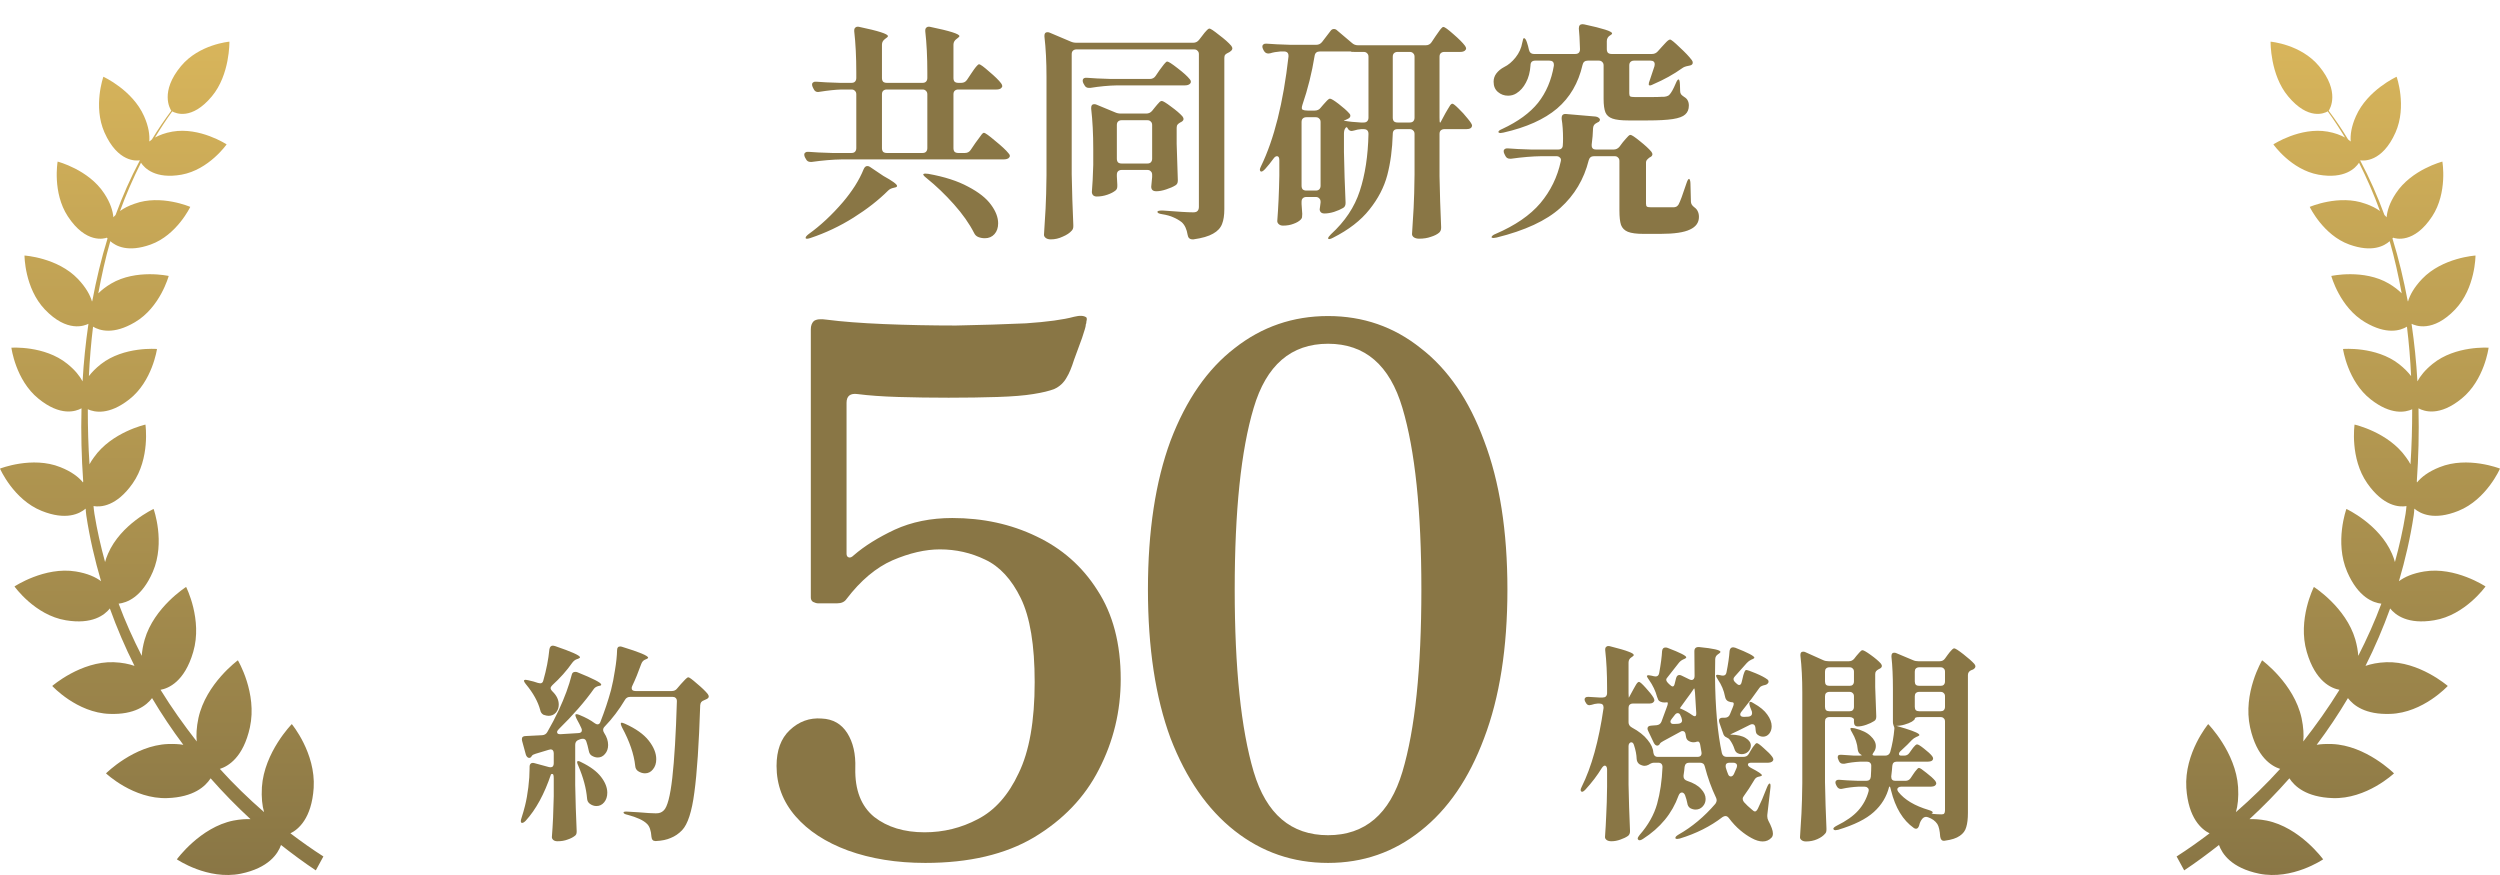
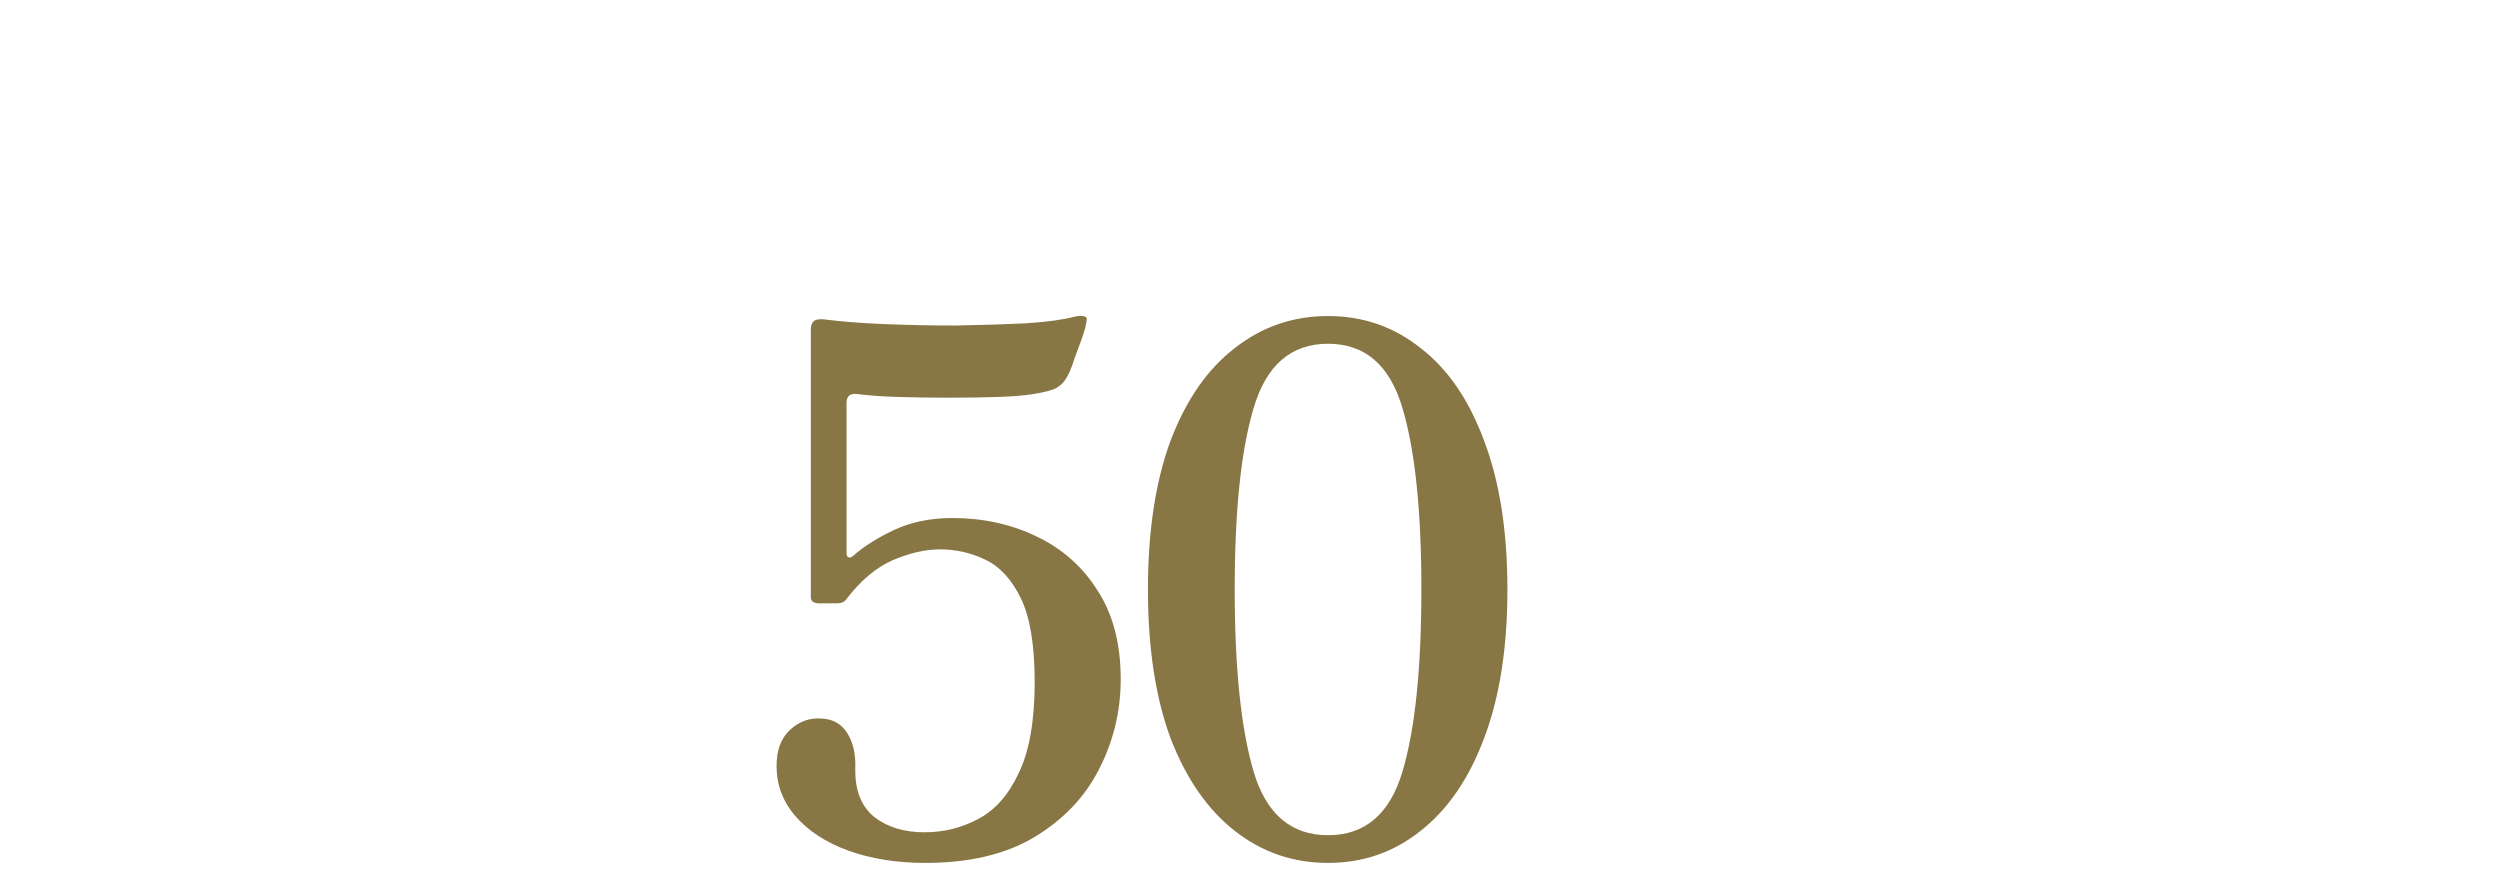
<svg xmlns="http://www.w3.org/2000/svg" width="240" height="84" viewBox="0 0 240 84" fill="none">
-   <path d="M30.335 83.567C29.181 82.802 28.072 81.975 26.977 81.118C26.682 81.96 25.794 83.323 23.117 83.874C19.937 84.517 16.979 82.496 16.979 82.496C16.979 82.496 19.213 79.418 22.407 78.775C23.043 78.653 23.576 78.622 24.049 78.638C22.703 77.397 21.431 76.096 20.218 74.718C19.715 75.499 18.591 76.525 16.077 76.617C12.808 76.739 10.176 74.243 10.176 74.243C10.176 74.243 12.867 71.549 16.136 71.426C16.698 71.411 17.172 71.426 17.6 71.503C16.521 70.064 15.515 68.563 14.598 67.017C14.066 67.721 12.927 68.625 10.516 68.533C7.38 68.426 5.014 65.853 5.014 65.853C5.014 65.853 7.765 63.465 10.915 63.572C11.729 63.603 12.38 63.741 12.912 63.924C12.01 62.133 11.226 60.296 10.546 58.413C10.043 59.04 8.859 59.974 6.315 59.546C3.343 59.056 1.39 56.3 1.39 56.3C1.39 56.3 4.289 54.371 7.277 54.861C8.401 55.044 9.17 55.397 9.702 55.795C9.096 53.728 8.608 51.63 8.283 49.471C8.253 49.257 8.238 49.043 8.223 48.828C7.647 49.318 6.345 49.992 3.993 49.043C1.287 47.956 0 44.986 0 44.986C0 44.986 3.106 43.761 5.798 44.848C6.877 45.276 7.543 45.797 7.972 46.318C7.972 46.287 7.972 46.256 7.987 46.226C7.824 43.914 7.765 41.556 7.824 39.198C7.262 39.505 5.798 39.994 3.683 38.264C1.494 36.488 1.094 33.38 1.094 33.38C1.094 33.38 4.274 33.151 6.463 34.927C7.203 35.524 7.647 36.09 7.928 36.611C8.031 34.758 8.223 32.921 8.49 31.084C8.12 31.268 6.449 31.957 4.304 29.706C2.352 27.654 2.352 24.531 2.352 24.531C2.352 24.531 5.532 24.73 7.484 26.782C8.253 27.593 8.652 28.328 8.83 28.94C8.83 28.925 8.845 28.91 8.859 28.895C9.244 26.858 9.717 24.853 10.324 22.893C10.294 22.847 10.279 22.832 10.264 22.816C10.028 22.908 8.253 23.429 6.508 20.765C5.014 18.483 5.532 15.513 5.532 15.513C5.532 15.513 8.504 16.279 9.998 18.56C10.605 19.479 10.826 20.229 10.886 20.857C10.945 20.78 11.019 20.719 11.093 20.642C11.758 18.836 12.527 17.09 13.415 15.421C13.415 15.406 13.415 15.391 13.4 15.391C13.134 15.437 11.315 15.62 10.028 12.711C8.919 10.201 9.924 7.368 9.924 7.368C9.924 7.368 12.72 8.639 13.829 11.15C14.287 12.176 14.376 12.972 14.332 13.584C14.406 13.523 14.495 13.446 14.583 13.385C15.16 12.436 15.781 11.517 16.447 10.629C16.314 10.446 15.338 8.792 17.379 6.342C19.124 4.245 22.023 4 22.023 4C22.023 4 22.082 7.169 20.337 9.251C18.399 11.579 16.846 10.874 16.535 10.691C15.944 11.502 15.397 12.344 14.879 13.201C15.308 12.972 15.84 12.758 16.55 12.635C19.183 12.176 21.756 13.86 21.756 13.86C21.756 13.86 20.056 16.294 17.423 16.769C14.909 17.213 13.873 16.141 13.533 15.62C12.779 17.121 12.098 18.667 11.522 20.259C11.877 19.999 12.335 19.754 12.927 19.555C15.441 18.637 18.266 19.861 18.266 19.861C18.266 19.861 16.979 22.571 14.465 23.475C12.291 24.256 11.122 23.628 10.59 23.153C10.117 24.791 9.747 26.476 9.436 28.16C9.747 27.853 10.146 27.532 10.664 27.226C13.075 25.802 16.195 26.491 16.195 26.491C16.195 26.491 15.382 29.507 12.956 30.931C10.886 32.156 9.569 31.742 8.933 31.36C8.741 32.936 8.608 34.513 8.534 36.106C8.815 35.738 9.185 35.355 9.688 34.957C11.906 33.227 15.071 33.503 15.071 33.503C15.071 33.503 14.628 36.611 12.409 38.341C10.457 39.872 9.081 39.581 8.43 39.29C8.43 41.066 8.475 42.827 8.593 44.572C8.711 44.358 8.845 44.128 9.022 43.899C10.723 41.48 13.962 40.76 13.962 40.76C13.962 40.76 14.435 43.99 12.734 46.409C11.196 48.599 9.688 48.706 8.978 48.584C9.007 48.828 9.022 49.089 9.066 49.334C9.318 50.895 9.673 52.442 10.087 53.957C10.161 53.697 10.235 53.452 10.368 53.161C11.596 50.314 14.746 48.859 14.746 48.859C14.746 48.859 15.899 52.044 14.672 54.891C13.607 57.356 12.172 57.861 11.389 57.953C12.024 59.668 12.779 61.337 13.607 62.96C13.637 62.501 13.725 61.98 13.888 61.398C14.79 58.29 17.867 56.346 17.867 56.346C17.867 56.346 19.464 59.484 18.547 62.592C17.719 65.44 16.181 66.083 15.412 66.221C16.476 67.951 17.645 69.589 18.887 71.181C18.828 70.569 18.858 69.834 19.05 68.931C19.775 65.624 22.836 63.389 22.836 63.389C22.836 63.389 24.715 66.527 23.99 69.834C23.354 72.713 21.919 73.555 21.106 73.815C22.437 75.285 23.857 76.662 25.351 77.964C25.173 77.352 25.084 76.555 25.143 75.56C25.365 72.207 28.013 69.513 28.013 69.513C28.013 69.513 30.32 72.284 30.113 75.637C29.921 78.576 28.634 79.633 27.88 80C28.915 80.781 29.965 81.531 31.045 82.22L30.32 83.552L30.335 83.567Z" fill="url(#paint0_linear_342_1963)" />
-   <path d="M92.28 7.954C92.515 7.954 92.698 7.859 92.83 7.668L93.226 7.074C93.314 6.957 93.409 6.817 93.512 6.656C93.629 6.495 93.725 6.377 93.798 6.304C93.871 6.216 93.937 6.172 93.996 6.172C94.113 6.172 94.436 6.407 94.964 6.876C95.507 7.331 95.888 7.705 96.108 7.998C96.181 8.101 96.218 8.189 96.218 8.262C96.218 8.335 96.174 8.409 96.086 8.482C95.983 8.555 95.844 8.592 95.668 8.592H91.994C91.847 8.592 91.73 8.636 91.642 8.724C91.569 8.797 91.532 8.907 91.532 9.054V14.224C91.532 14.371 91.569 14.488 91.642 14.576C91.73 14.649 91.847 14.686 91.994 14.686H92.632C92.867 14.686 93.05 14.591 93.182 14.4L93.644 13.718C93.717 13.615 93.82 13.476 93.952 13.3C94.084 13.109 94.187 12.97 94.26 12.882C94.333 12.794 94.399 12.75 94.458 12.75C94.575 12.75 94.935 13.007 95.536 13.52C96.152 14.019 96.577 14.415 96.812 14.708C96.9 14.796 96.944 14.884 96.944 14.972C96.944 15.045 96.9 15.119 96.812 15.192C96.695 15.265 96.541 15.302 96.35 15.302H80.84C79.945 15.317 78.977 15.397 77.936 15.544H77.804C77.599 15.544 77.452 15.449 77.364 15.258L77.276 15.104C77.232 15.016 77.21 14.928 77.21 14.84C77.21 14.752 77.247 14.686 77.32 14.642C77.393 14.583 77.496 14.561 77.628 14.576C78.127 14.62 78.882 14.657 79.894 14.686H81.742C81.889 14.686 81.999 14.649 82.072 14.576C82.16 14.488 82.204 14.371 82.204 14.224V9.054C82.204 8.907 82.16 8.797 82.072 8.724C81.999 8.636 81.889 8.592 81.742 8.592H80.796C80.224 8.607 79.52 8.68 78.684 8.812C78.64 8.827 78.589 8.834 78.53 8.834C78.339 8.834 78.2 8.739 78.112 8.548L78.024 8.372C77.98 8.284 77.958 8.196 77.958 8.108C77.958 8.02 77.995 7.954 78.068 7.91C78.141 7.851 78.244 7.829 78.376 7.844C78.875 7.888 79.63 7.925 80.642 7.954H81.742C81.889 7.954 81.999 7.917 82.072 7.844C82.16 7.756 82.204 7.639 82.204 7.492V6.964C82.204 5.483 82.138 4.163 82.006 3.004V2.916C82.006 2.784 82.05 2.689 82.138 2.63C82.226 2.557 82.351 2.542 82.512 2.586C84.331 2.967 85.24 3.261 85.24 3.466C85.24 3.525 85.181 3.591 85.064 3.664L84.976 3.73C84.771 3.877 84.668 4.06 84.668 4.28V7.492C84.668 7.639 84.705 7.756 84.778 7.844C84.866 7.917 84.983 7.954 85.13 7.954H88.562C88.709 7.954 88.819 7.917 88.892 7.844C88.98 7.756 89.024 7.639 89.024 7.492V6.964C89.024 5.483 88.958 4.163 88.826 3.004V2.916C88.826 2.784 88.87 2.689 88.958 2.63C89.046 2.557 89.171 2.542 89.332 2.586C91.18 2.967 92.104 3.261 92.104 3.466C92.104 3.51 92.045 3.576 91.928 3.664L91.84 3.73C91.635 3.877 91.532 4.06 91.532 4.28V7.492C91.532 7.639 91.569 7.756 91.642 7.844C91.73 7.917 91.847 7.954 91.994 7.954H92.28ZM89.024 9.054C89.024 8.907 88.98 8.797 88.892 8.724C88.819 8.636 88.709 8.592 88.562 8.592H85.13C84.983 8.592 84.866 8.636 84.778 8.724C84.705 8.797 84.668 8.907 84.668 9.054V14.224C84.668 14.371 84.705 14.488 84.778 14.576C84.866 14.649 84.983 14.686 85.13 14.686H88.562C88.709 14.686 88.819 14.649 88.892 14.576C88.98 14.488 89.024 14.371 89.024 14.224V9.054ZM82.908 16.248C82.996 16.043 83.113 15.94 83.26 15.94C83.363 15.94 83.451 15.969 83.524 16.028L84.8 16.886C85.68 17.37 86.12 17.693 86.12 17.854C86.12 17.927 86.039 17.979 85.878 18.008L85.79 18.03C85.57 18.074 85.394 18.162 85.262 18.294C84.353 19.203 83.245 20.069 81.94 20.89C80.635 21.711 79.256 22.364 77.804 22.848C77.54 22.936 77.386 22.943 77.342 22.87V22.826C77.342 22.738 77.437 22.621 77.628 22.474C78.772 21.653 79.872 20.626 80.928 19.394C81.339 18.91 81.72 18.397 82.072 17.854C82.424 17.297 82.703 16.761 82.908 16.248ZM88.958 17.106C88.694 16.901 88.591 16.769 88.65 16.71C88.679 16.681 88.738 16.666 88.826 16.666C88.943 16.666 89.039 16.673 89.112 16.688C90.667 16.967 91.943 17.377 92.94 17.92C93.952 18.448 94.685 19.027 95.14 19.658C95.595 20.274 95.822 20.868 95.822 21.44C95.822 21.865 95.705 22.21 95.47 22.474C95.235 22.738 94.927 22.87 94.546 22.87C94.326 22.87 94.121 22.833 93.93 22.76C93.739 22.687 93.6 22.555 93.512 22.364C93.057 21.469 92.412 20.553 91.576 19.614C90.74 18.675 89.867 17.839 88.958 17.106ZM103.346 4.742C103.199 4.742 103.082 4.786 102.994 4.874C102.921 4.947 102.884 5.057 102.884 5.204V16.732C102.913 18.345 102.965 19.966 103.038 21.594V21.726C103.038 21.902 102.987 22.041 102.884 22.144C102.693 22.364 102.407 22.555 102.026 22.716C101.659 22.892 101.278 22.98 100.882 22.98C100.677 22.98 100.515 22.936 100.398 22.848C100.281 22.76 100.222 22.657 100.222 22.54C100.281 21.675 100.332 20.839 100.376 20.032C100.42 19.211 100.449 18.14 100.464 16.82V7.382C100.464 5.945 100.398 4.654 100.266 3.51V3.422C100.266 3.202 100.361 3.092 100.552 3.092C100.64 3.092 100.713 3.107 100.772 3.136L102.796 3.994C102.957 4.067 103.141 4.104 103.346 4.104H114.544C114.779 4.104 114.969 4.009 115.116 3.818L115.424 3.422C115.497 3.334 115.571 3.239 115.644 3.136C115.732 3.033 115.813 2.945 115.886 2.872C115.974 2.784 116.047 2.74 116.106 2.74C116.209 2.74 116.517 2.945 117.03 3.356C117.558 3.752 117.947 4.097 118.196 4.39C118.269 4.493 118.306 4.573 118.306 4.632C118.306 4.749 118.24 4.852 118.108 4.94C118.079 4.969 118.049 4.991 118.02 5.006C117.991 5.021 117.961 5.035 117.932 5.05C117.8 5.109 117.697 5.175 117.624 5.248C117.565 5.321 117.536 5.424 117.536 5.556V20.076C117.536 20.663 117.463 21.139 117.316 21.506C117.169 21.887 116.883 22.195 116.458 22.43C116.033 22.679 115.402 22.863 114.566 22.98H114.5C114.221 22.98 114.06 22.841 114.016 22.562C113.928 22.005 113.737 21.594 113.444 21.33C113.195 21.139 112.931 20.985 112.652 20.868C112.373 20.736 112.007 20.633 111.552 20.56C111.259 20.516 111.112 20.443 111.112 20.34C111.112 20.252 111.273 20.208 111.596 20.208C113.077 20.325 114.06 20.384 114.544 20.384C114.749 20.384 114.889 20.34 114.962 20.252C115.05 20.164 115.094 20.032 115.094 19.856V5.204C115.094 5.057 115.05 4.947 114.962 4.874C114.889 4.786 114.779 4.742 114.632 4.742H103.346ZM107.262 8.196C106.441 8.211 105.575 8.291 104.666 8.438H104.534C104.329 8.438 104.182 8.343 104.094 8.152L104.006 7.998C103.962 7.91 103.94 7.829 103.94 7.756C103.94 7.536 104.087 7.441 104.38 7.47C104.879 7.514 105.634 7.551 106.646 7.58H110.386C110.621 7.58 110.804 7.485 110.936 7.294L111.31 6.744C111.369 6.671 111.457 6.553 111.574 6.392C111.691 6.231 111.787 6.113 111.86 6.04C111.933 5.952 111.999 5.908 112.058 5.908C112.175 5.908 112.505 6.121 113.048 6.546C113.605 6.971 113.994 7.323 114.214 7.602C114.287 7.675 114.324 7.756 114.324 7.844C114.324 7.932 114.295 7.998 114.236 8.042C114.133 8.145 113.972 8.196 113.752 8.196H107.262ZM110.034 10.902C110.269 10.902 110.459 10.814 110.606 10.638L110.87 10.308C110.914 10.249 110.987 10.161 111.09 10.044C111.193 9.927 111.273 9.839 111.332 9.78C111.405 9.721 111.471 9.692 111.53 9.692C111.647 9.692 111.948 9.875 112.432 10.242C112.916 10.594 113.275 10.902 113.51 11.166C113.583 11.269 113.62 11.349 113.62 11.408C113.62 11.525 113.554 11.621 113.422 11.694C113.393 11.723 113.363 11.738 113.334 11.738C113.202 11.811 113.107 11.885 113.048 11.958C112.989 12.031 112.96 12.134 112.96 12.266V13.806C113.004 15.331 113.041 16.475 113.07 17.238V17.348C113.07 17.553 112.997 17.7 112.85 17.788C112.615 17.935 112.315 18.067 111.948 18.184C111.596 18.301 111.281 18.36 111.002 18.36C110.679 18.36 110.518 18.213 110.518 17.92C110.518 17.92 110.547 17.612 110.606 16.996V16.776C110.606 16.629 110.562 16.519 110.474 16.446C110.401 16.358 110.291 16.314 110.144 16.314H107.68C107.533 16.314 107.416 16.358 107.328 16.446C107.255 16.519 107.218 16.629 107.218 16.776V16.93L107.262 17.722V17.876C107.262 18.052 107.211 18.184 107.108 18.272C106.917 18.433 106.653 18.573 106.316 18.69C105.979 18.807 105.634 18.866 105.282 18.866C105.135 18.866 105.018 18.822 104.93 18.734C104.857 18.646 104.82 18.543 104.82 18.426C104.879 17.751 104.923 16.886 104.952 15.83V14.312C104.952 12.875 104.886 11.584 104.754 10.44V10.352C104.754 10.117 104.849 10 105.04 10C105.128 10 105.201 10.015 105.26 10.044L107.064 10.792C107.225 10.865 107.409 10.902 107.614 10.902H110.034ZM107.68 11.54C107.533 11.54 107.416 11.584 107.328 11.672C107.255 11.745 107.218 11.855 107.218 12.002V15.236C107.218 15.383 107.255 15.5 107.328 15.588C107.416 15.661 107.533 15.698 107.68 15.698H110.144C110.291 15.698 110.401 15.661 110.474 15.588C110.562 15.5 110.606 15.383 110.606 15.236V12.002C110.606 11.855 110.562 11.745 110.474 11.672C110.401 11.584 110.291 11.54 110.144 11.54H107.68ZM139.426 9.956C139.514 9.956 139.712 10.11 140.02 10.418C140.328 10.711 140.621 11.034 140.9 11.386C141.179 11.723 141.318 11.943 141.318 12.046C141.303 12.281 141.12 12.398 140.768 12.398H138.656C138.509 12.398 138.392 12.442 138.304 12.53C138.231 12.603 138.194 12.713 138.194 12.86V16.93C138.223 18.529 138.275 20.142 138.348 21.77V21.88C138.348 22.071 138.282 22.225 138.15 22.342C137.959 22.503 137.695 22.635 137.358 22.738C137.035 22.855 136.661 22.914 136.236 22.914C136.031 22.914 135.862 22.87 135.73 22.782C135.613 22.694 135.554 22.591 135.554 22.474C135.613 21.609 135.664 20.773 135.708 19.966C135.752 19.145 135.781 18.074 135.796 16.754V12.86C135.796 12.713 135.752 12.603 135.664 12.53C135.591 12.442 135.481 12.398 135.334 12.398H134.168C133.86 12.398 133.706 12.552 133.706 12.86C133.662 14.327 133.486 15.647 133.178 16.82C132.87 17.979 132.298 19.079 131.462 20.12C130.641 21.161 129.475 22.063 127.964 22.826C127.715 22.958 127.561 22.987 127.502 22.914C127.502 22.885 127.502 22.87 127.502 22.87C127.502 22.797 127.59 22.672 127.766 22.496C129.115 21.264 130.039 19.878 130.538 18.338C131.051 16.783 131.33 14.957 131.374 12.86C131.374 12.552 131.22 12.398 130.912 12.398H130.67C130.435 12.413 130.208 12.457 129.988 12.53C129.871 12.559 129.797 12.574 129.768 12.574C129.592 12.574 129.46 12.486 129.372 12.31C129.313 12.178 129.24 12.178 129.152 12.31C129.064 12.427 129.02 12.603 129.02 12.838V14.598C129.049 16.211 129.101 17.817 129.174 19.416V19.504C129.174 19.724 129.093 19.878 128.932 19.966C128.712 20.098 128.426 20.223 128.074 20.34C127.737 20.443 127.429 20.494 127.15 20.494C126.959 20.494 126.827 20.435 126.754 20.318C126.71 20.245 126.688 20.171 126.688 20.098C126.688 20.039 126.703 19.937 126.732 19.79L126.776 19.438V19.372C126.776 19.225 126.732 19.115 126.644 19.042C126.571 18.954 126.461 18.91 126.314 18.91H125.412C125.265 18.91 125.148 18.954 125.06 19.042C124.987 19.115 124.95 19.225 124.95 19.372V19.592L125.016 20.538C125.016 20.67 125.009 20.78 124.994 20.868C124.979 20.941 124.935 21.015 124.862 21.088C124.701 21.249 124.473 21.381 124.18 21.484C123.887 21.601 123.549 21.66 123.168 21.66C123.007 21.66 122.875 21.616 122.772 21.528C122.669 21.44 122.618 21.337 122.618 21.22C122.721 19.9 122.787 18.448 122.816 16.864V15.39C122.816 15.126 122.743 14.994 122.596 14.994C122.479 14.994 122.369 15.067 122.266 15.214C122.002 15.581 121.731 15.918 121.452 16.226C121.247 16.446 121.1 16.519 121.012 16.446C120.968 16.402 120.946 16.351 120.946 16.292C120.946 16.219 120.983 16.109 121.056 15.962C122.317 13.366 123.197 9.853 123.696 5.424V5.358C123.696 5.079 123.549 4.94 123.256 4.94H122.926C122.545 4.969 122.215 5.028 121.936 5.116C121.892 5.131 121.833 5.138 121.76 5.138C121.569 5.138 121.423 5.043 121.32 4.852L121.254 4.72C121.21 4.632 121.188 4.551 121.188 4.478C121.188 4.375 121.225 4.302 121.298 4.258C121.371 4.199 121.474 4.177 121.606 4.192C122.134 4.236 122.897 4.273 123.894 4.302H126.358C126.593 4.302 126.783 4.207 126.93 4.016L127.722 2.982C127.81 2.85 127.92 2.784 128.052 2.784C128.169 2.784 128.272 2.828 128.36 2.916L129.79 4.126C129.951 4.273 130.142 4.346 130.362 4.346H136.874C137.109 4.346 137.292 4.251 137.424 4.06L137.82 3.466C137.879 3.393 137.967 3.268 138.084 3.092C138.201 2.916 138.297 2.791 138.37 2.718C138.443 2.63 138.509 2.586 138.568 2.586C138.685 2.586 139.001 2.813 139.514 3.268C140.042 3.723 140.416 4.097 140.636 4.39C140.709 4.493 140.746 4.581 140.746 4.654C140.746 4.727 140.702 4.801 140.614 4.874C140.511 4.947 140.372 4.984 140.196 4.984H138.656C138.509 4.984 138.392 5.028 138.304 5.116C138.231 5.189 138.194 5.299 138.194 5.446V11.298C138.194 11.606 138.209 11.76 138.238 11.76H138.282L138.766 10.858C138.825 10.77 138.898 10.645 138.986 10.484C139.089 10.308 139.169 10.176 139.228 10.088C139.301 10 139.367 9.956 139.426 9.956ZM130.912 11.76C131.059 11.76 131.169 11.723 131.242 11.65C131.33 11.562 131.374 11.445 131.374 11.298V5.446C131.374 5.299 131.33 5.189 131.242 5.116C131.169 5.028 131.059 4.984 130.912 4.984H130.076C129.827 4.984 129.702 4.977 129.702 4.962L129.68 4.94H126.71C126.417 4.94 126.248 5.079 126.204 5.358C125.94 6.986 125.551 8.548 125.038 10.044C124.994 10.176 124.972 10.286 124.972 10.374C124.972 10.462 125.001 10.513 125.06 10.528C125.163 10.587 125.324 10.616 125.544 10.616H126.204C126.453 10.616 126.644 10.528 126.776 10.352L127.04 10.044C127.099 9.985 127.172 9.905 127.26 9.802C127.363 9.685 127.443 9.604 127.502 9.56C127.561 9.501 127.619 9.472 127.678 9.472C127.795 9.472 128.074 9.641 128.514 9.978C128.954 10.315 129.291 10.616 129.526 10.88C129.599 10.953 129.636 11.027 129.636 11.1C129.636 11.217 129.57 11.313 129.438 11.386L129.394 11.408C129.262 11.481 129.137 11.533 129.02 11.562V11.584C129.475 11.672 130.01 11.731 130.626 11.76H130.912ZM133.706 11.298C133.706 11.445 133.743 11.562 133.816 11.65C133.904 11.723 134.021 11.76 134.168 11.76H135.334C135.481 11.76 135.591 11.723 135.664 11.65C135.752 11.562 135.796 11.445 135.796 11.298V5.446C135.796 5.299 135.752 5.189 135.664 5.116C135.591 5.028 135.481 4.984 135.334 4.984H134.168C134.021 4.984 133.904 5.028 133.816 5.116C133.743 5.189 133.706 5.299 133.706 5.446V11.298ZM124.95 17.832C124.95 17.979 124.987 18.096 125.06 18.184C125.148 18.257 125.265 18.294 125.412 18.294H126.314C126.461 18.294 126.571 18.257 126.644 18.184C126.732 18.096 126.776 17.979 126.776 17.832V11.716C126.776 11.569 126.732 11.459 126.644 11.386C126.571 11.298 126.461 11.254 126.314 11.254H125.412C125.265 11.254 125.148 11.298 125.06 11.386C124.987 11.459 124.95 11.569 124.95 11.716V17.832ZM158.588 5.182C158.808 5.182 158.991 5.101 159.138 4.94L159.534 4.5C159.593 4.441 159.681 4.346 159.798 4.214C159.93 4.067 160.033 3.965 160.106 3.906C160.194 3.833 160.267 3.796 160.326 3.796C160.429 3.796 160.737 4.045 161.25 4.544C161.778 5.028 162.167 5.439 162.416 5.776C162.475 5.849 162.504 5.93 162.504 6.018C162.504 6.15 162.423 6.238 162.262 6.282C162.174 6.311 162.108 6.326 162.064 6.326C161.815 6.37 161.624 6.443 161.492 6.546C160.671 7.133 159.747 7.646 158.72 8.086C158.5 8.203 158.361 8.233 158.302 8.174C158.287 8.159 158.28 8.13 158.28 8.086C158.28 7.983 158.309 7.866 158.368 7.734C158.603 7.045 158.757 6.583 158.83 6.348C158.845 6.304 158.852 6.245 158.852 6.172C158.852 5.937 158.713 5.82 158.434 5.82H156.872C156.725 5.82 156.608 5.864 156.52 5.952C156.447 6.025 156.41 6.135 156.41 6.282V8.966C156.41 9.113 156.439 9.208 156.498 9.252C156.571 9.296 156.725 9.318 156.96 9.318H158.478C158.962 9.318 159.292 9.311 159.468 9.296H159.732C159.893 9.281 160.033 9.245 160.15 9.186L160.26 9.098C160.436 8.922 160.641 8.555 160.876 7.998C160.979 7.749 161.067 7.624 161.14 7.624C161.213 7.624 161.257 7.778 161.272 8.086L161.294 8.746C161.294 8.863 161.323 8.966 161.382 9.054C161.441 9.127 161.536 9.208 161.668 9.296C161.844 9.399 161.961 9.516 162.02 9.648C162.093 9.78 162.13 9.941 162.13 10.132C162.13 10.499 162.013 10.785 161.778 10.99C161.558 11.195 161.162 11.342 160.59 11.43C160.018 11.518 159.211 11.562 158.17 11.562H156.322C155.647 11.562 155.141 11.503 154.804 11.386C154.467 11.269 154.239 11.071 154.122 10.792C154.005 10.499 153.946 10.066 153.946 9.494V6.282C153.946 6.135 153.902 6.025 153.814 5.952C153.741 5.864 153.631 5.82 153.484 5.82H152.428C152.149 5.82 151.981 5.959 151.922 6.238C151.526 7.969 150.712 9.362 149.48 10.418C148.248 11.459 146.532 12.229 144.332 12.728C144.185 12.757 144.09 12.772 144.046 12.772C143.943 12.772 143.877 12.743 143.848 12.684V12.662C143.848 12.574 143.973 12.479 144.222 12.376C145.733 11.672 146.877 10.836 147.654 9.868C148.431 8.885 148.937 7.697 149.172 6.304V6.216C149.172 5.952 149.025 5.82 148.732 5.82H147.39C147.082 5.82 146.928 5.974 146.928 6.282C146.884 6.927 146.737 7.477 146.488 7.932C146.253 8.387 145.945 8.731 145.564 8.966C145.329 9.113 145.065 9.186 144.772 9.186C144.405 9.186 144.083 9.069 143.804 8.834C143.525 8.599 143.386 8.269 143.386 7.844C143.386 7.551 143.474 7.287 143.65 7.052C143.841 6.803 144.09 6.597 144.398 6.436C144.794 6.245 145.161 5.937 145.498 5.512C145.835 5.087 146.048 4.617 146.136 4.104C146.151 4.075 146.165 4.016 146.18 3.928C146.195 3.825 146.209 3.759 146.224 3.73C146.253 3.686 146.283 3.664 146.312 3.664C146.4 3.664 146.488 3.789 146.576 4.038C146.664 4.302 146.73 4.544 146.774 4.764C146.833 5.043 147.001 5.182 147.28 5.182H151.218C151.526 5.182 151.68 5.028 151.68 4.72C151.651 3.796 151.614 3.143 151.57 2.762V2.718C151.57 2.454 151.687 2.322 151.922 2.322C151.995 2.322 152.054 2.329 152.098 2.344C153.873 2.725 154.76 3.011 154.76 3.202C154.76 3.261 154.709 3.319 154.606 3.378L154.562 3.4C154.357 3.532 154.254 3.715 154.254 3.95V4.72C154.254 4.867 154.291 4.984 154.364 5.072C154.452 5.145 154.569 5.182 154.716 5.182H158.588ZM154.892 14.356C155.127 14.356 155.317 14.268 155.464 14.092L155.794 13.652C155.867 13.579 155.955 13.476 156.058 13.344C156.175 13.212 156.263 13.117 156.322 13.058C156.395 12.985 156.461 12.948 156.52 12.948C156.637 12.948 156.938 13.146 157.422 13.542C157.921 13.938 158.287 14.275 158.522 14.554C158.595 14.657 158.632 14.737 158.632 14.796C158.632 14.913 158.566 15.009 158.434 15.082H158.412C158.339 15.126 158.251 15.199 158.148 15.302C158.06 15.39 158.016 15.493 158.016 15.61V19.548C158.016 19.695 158.045 19.79 158.104 19.834C158.163 19.878 158.302 19.9 158.522 19.9H160.7C160.803 19.885 160.883 19.863 160.942 19.834C161.015 19.79 161.081 19.724 161.14 19.636C161.287 19.372 161.543 18.683 161.91 17.568C161.998 17.304 162.079 17.172 162.152 17.172C162.181 17.172 162.211 17.216 162.24 17.304C162.269 17.392 162.284 17.502 162.284 17.634L162.328 19.35C162.328 19.555 162.438 19.739 162.658 19.9C162.819 20.017 162.929 20.149 162.988 20.296C163.061 20.443 163.098 20.619 163.098 20.824C163.098 21.367 162.812 21.77 162.24 22.034C161.668 22.313 160.722 22.452 159.402 22.452H157.774C157.114 22.452 156.615 22.386 156.278 22.254C155.955 22.122 155.735 21.902 155.618 21.594C155.515 21.286 155.464 20.824 155.464 20.208V15.456C155.464 15.309 155.42 15.199 155.332 15.126C155.259 15.038 155.149 14.994 155.002 14.994H153.022C152.758 14.994 152.589 15.126 152.516 15.39C152.061 17.209 151.152 18.734 149.788 19.966C148.439 21.183 146.4 22.129 143.672 22.804L143.386 22.848C143.283 22.848 143.217 22.826 143.188 22.782V22.76C143.188 22.731 143.225 22.679 143.298 22.606C143.371 22.547 143.467 22.496 143.584 22.452C145.461 21.645 146.891 20.663 147.874 19.504C148.857 18.331 149.509 16.996 149.832 15.5L149.854 15.368C149.854 15.251 149.81 15.163 149.722 15.104C149.649 15.031 149.546 14.994 149.414 14.994H147.984C147.089 15.009 146.121 15.089 145.08 15.236H144.948C144.743 15.236 144.596 15.141 144.508 14.95L144.42 14.774C144.376 14.686 144.354 14.598 144.354 14.51C144.354 14.422 144.391 14.356 144.464 14.312C144.537 14.253 144.64 14.231 144.772 14.246C145.271 14.29 146.026 14.327 147.038 14.356H149.568C149.876 14.356 150.03 14.209 150.03 13.916C150.045 13.784 150.052 13.579 150.052 13.3C150.052 12.596 150.008 11.973 149.92 11.43V11.32C149.92 11.041 150.067 10.917 150.36 10.946L153.176 11.188C153.293 11.203 153.389 11.239 153.462 11.298C153.55 11.357 153.594 11.423 153.594 11.496C153.594 11.569 153.557 11.635 153.484 11.694L153.352 11.76C153.205 11.833 153.103 11.907 153.044 11.98C152.985 12.053 152.949 12.156 152.934 12.288C152.919 12.816 152.875 13.344 152.802 13.872V13.96C152.802 14.224 152.941 14.356 153.22 14.356H154.892Z" fill="#897645" />
-   <path d="M53.02 65.78C52.913 65.887 52.86 65.98 52.86 66.06C52.86 66.153 52.92 66.26 53.04 66.38C53.44 66.767 53.64 67.187 53.64 67.64C53.64 67.947 53.547 68.207 53.36 68.42C53.173 68.62 52.94 68.72 52.66 68.72C52.54 68.72 52.38 68.687 52.18 68.62C52.007 68.527 51.9 68.373 51.86 68.16C51.647 67.36 51.193 66.54 50.5 65.7C50.327 65.487 50.267 65.353 50.32 65.3C50.373 65.273 50.42 65.26 50.46 65.26L50.7 65.3C51.073 65.38 51.387 65.467 51.64 65.56C51.747 65.587 51.82 65.6 51.86 65.6C52.02 65.6 52.12 65.507 52.16 65.32C52.453 64.293 52.647 63.3 52.74 62.34C52.78 62.1 52.893 61.98 53.08 61.98C53.107 61.98 53.173 61.993 53.28 62.02C54.88 62.567 55.68 62.927 55.68 63.1C55.68 63.14 55.62 63.187 55.5 63.24L55.38 63.28C55.22 63.333 55.073 63.447 54.94 63.62C54.407 64.38 53.767 65.1 53.02 65.78ZM53.64 70C53.533 70.107 53.48 70.2 53.48 70.28C53.48 70.347 53.507 70.4 53.56 70.44C53.627 70.48 53.72 70.493 53.84 70.48L55.48 70.38C55.733 70.38 55.86 70.287 55.86 70.1C55.86 70.033 55.84 69.96 55.8 69.88C55.707 69.667 55.56 69.38 55.36 69.02C55.24 68.767 55.207 68.62 55.26 68.58C55.273 68.567 55.3 68.56 55.34 68.56C55.42 68.56 55.52 68.587 55.64 68.64C56.227 68.88 56.707 69.14 57.08 69.42C57.187 69.5 57.28 69.54 57.36 69.54C57.493 69.54 57.587 69.46 57.64 69.3C58.04 68.287 58.38 67.267 58.66 66.24C58.807 65.667 58.933 65.027 59.04 64.32C59.16 63.6 59.227 62.967 59.24 62.42C59.24 62.18 59.34 62.06 59.54 62.06C59.593 62.06 59.66 62.073 59.74 62.1C61.393 62.607 62.22 62.953 62.22 63.14C62.22 63.18 62.16 63.227 62.04 63.28L61.94 63.32C61.767 63.387 61.64 63.527 61.56 63.74C61.28 64.527 60.993 65.227 60.7 65.84C60.66 65.92 60.64 65.993 60.64 66.06C60.64 66.247 60.767 66.34 61.02 66.34H64.48C64.707 66.34 64.88 66.26 65 66.1L65.36 65.68C65.427 65.613 65.513 65.52 65.62 65.4C65.74 65.267 65.833 65.173 65.9 65.12C65.967 65.053 66.027 65.02 66.08 65.02C66.173 65.02 66.447 65.22 66.9 65.62C67.367 66.007 67.713 66.34 67.94 66.62C68.007 66.713 68.04 66.793 68.04 66.86C68.04 66.953 67.98 67.033 67.86 67.1L67.6 67.22C67.48 67.26 67.387 67.32 67.32 67.4C67.267 67.467 67.233 67.567 67.22 67.7C67.1 71.42 66.913 74.207 66.66 76.06C66.42 77.913 66.027 79.127 65.48 79.7C65.16 80.033 64.8 80.28 64.4 80.44C64.013 80.613 63.54 80.713 62.98 80.74H62.92C62.693 80.74 62.567 80.607 62.54 80.34C62.5 79.727 62.353 79.307 62.1 79.08C61.767 78.747 61.147 78.46 60.24 78.22C59.987 78.167 59.86 78.093 59.86 78C59.86 77.92 60.007 77.893 60.3 77.92L61.32 77.98C62.08 78.047 62.627 78.08 62.96 78.08C63.133 78.08 63.273 78.06 63.38 78.02C63.5 77.98 63.613 77.907 63.72 77.8C64.067 77.48 64.34 76.44 64.54 74.68C64.74 72.92 64.887 70.473 64.98 67.34V67.3C64.98 67.167 64.94 67.067 64.86 67C64.793 66.933 64.7 66.9 64.58 66.9H60.5C60.273 66.9 60.107 66.993 60 67.18C59.427 68.14 58.773 69 58.04 69.76C57.947 69.853 57.9 69.96 57.9 70.08C57.9 70.16 57.933 70.253 58 70.36C58.253 70.747 58.38 71.133 58.38 71.52C58.38 71.867 58.28 72.153 58.08 72.38C57.893 72.607 57.66 72.72 57.38 72.72C57.193 72.72 57 72.66 56.8 72.54C56.653 72.447 56.56 72.287 56.52 72.06C56.44 71.687 56.367 71.407 56.3 71.22C56.247 71.02 56.133 70.92 55.96 70.92C55.88 70.92 55.82 70.927 55.78 70.94L55.56 71.02C55.333 71.1 55.22 71.26 55.22 71.5V75.36C55.247 76.813 55.293 78.28 55.36 79.76V79.86C55.36 80.047 55.293 80.18 55.16 80.26C54.987 80.393 54.76 80.507 54.48 80.6C54.2 80.707 53.88 80.76 53.52 80.76C53.347 80.76 53.213 80.72 53.12 80.64C53.027 80.56 52.98 80.467 52.98 80.36C53.073 79.187 53.133 77.88 53.16 76.44V74.74C53.16 74.447 53.12 74.3 53.04 74.3C53.013 74.313 52.967 74.32 52.9 74.32C52.26 76.227 51.447 77.72 50.46 78.8C50.327 78.933 50.213 79 50.12 79C50.04 79 50 78.94 50 78.82C50 78.753 50.02 78.66 50.06 78.54C50.193 78.127 50.307 77.733 50.4 77.36C50.533 76.827 50.64 76.233 50.72 75.58C50.8 74.927 50.84 74.327 50.84 73.78V73.62C50.84 73.473 50.88 73.367 50.96 73.3C51.04 73.233 51.153 73.22 51.3 73.26L52.7 73.64C52.74 73.653 52.787 73.66 52.84 73.66C53.053 73.66 53.16 73.533 53.16 73.28V72.32C53.16 72.2 53.133 72.107 53.08 72.04C53.027 71.973 52.953 71.94 52.86 71.94C52.82 71.94 52.76 71.953 52.68 71.98L51.42 72.36C51.233 72.413 51.113 72.48 51.06 72.56C51.033 72.613 51.007 72.653 50.98 72.68C50.927 72.733 50.867 72.76 50.8 72.76C50.747 72.76 50.687 72.733 50.62 72.68C50.553 72.613 50.507 72.533 50.48 72.44L50.12 71.12C50.107 71.08 50.1 71.027 50.1 70.96C50.1 70.76 50.22 70.66 50.46 70.66L52.04 70.58C52.267 70.567 52.433 70.467 52.54 70.28C52.94 69.587 53.307 68.887 53.64 68.18C54.213 66.94 54.627 65.813 54.88 64.8C54.92 64.6 55.033 64.5 55.22 64.5C55.313 64.5 55.387 64.513 55.44 64.54C56.96 65.153 57.72 65.547 57.72 65.72C57.72 65.76 57.693 65.793 57.64 65.82C57.587 65.833 57.553 65.84 57.54 65.84L57.44 65.86C57.253 65.913 57.113 66 57.02 66.12C56.167 67.333 55.04 68.627 53.64 70ZM59.72 69.84C59.6 69.587 59.567 69.44 59.62 69.4C59.633 69.387 59.66 69.38 59.7 69.38C59.74 69.38 59.84 69.413 60 69.48C61.04 69.947 61.8 70.487 62.28 71.1C62.76 71.713 63 72.307 63 72.88C63 73.28 62.893 73.607 62.68 73.86C62.48 74.113 62.227 74.24 61.92 74.24C61.693 74.24 61.467 74.167 61.24 74.02C61.08 73.9 60.993 73.733 60.98 73.52C60.86 72.4 60.44 71.173 59.72 69.84ZM55.52 73.52C55.4 73.267 55.373 73.12 55.44 73.08C55.453 73.067 55.473 73.06 55.5 73.06C55.58 73.06 55.687 73.1 55.82 73.18C56.673 73.593 57.3 74.06 57.7 74.58C58.1 75.1 58.3 75.607 58.3 76.1C58.3 76.473 58.2 76.78 58 77.02C57.8 77.26 57.553 77.38 57.26 77.38C57.033 77.38 56.82 77.307 56.62 77.16C56.46 77.04 56.373 76.873 56.36 76.66C56.28 75.687 56 74.64 55.52 73.52Z" fill="#897645" />
  <path d="M88.829 82.84C86.075 82.84 83.602 82.443 81.409 81.65C79.262 80.857 77.582 79.76 76.369 78.36C75.155 76.96 74.549 75.35 74.549 73.53C74.549 72.037 74.969 70.893 75.809 70.1C76.695 69.26 77.722 68.887 78.889 68.98C79.962 69.027 80.779 69.493 81.339 70.38C81.899 71.267 82.155 72.387 82.109 73.74C82.062 75.84 82.669 77.403 83.929 78.43C85.189 79.41 86.799 79.9 88.759 79.9C90.579 79.9 92.282 79.48 93.869 78.64C95.502 77.8 96.809 76.33 97.789 74.23C98.815 72.13 99.329 69.213 99.329 65.48C99.329 61.933 98.885 59.25 97.999 57.43C97.112 55.61 95.969 54.373 94.569 53.72C93.215 53.067 91.769 52.74 90.229 52.74C88.829 52.74 87.312 53.09 85.679 53.79C84.092 54.49 82.622 55.727 81.269 57.5C81.082 57.78 80.779 57.92 80.359 57.92H78.539C78.399 57.92 78.235 57.873 78.049 57.78C77.909 57.687 77.839 57.547 77.839 57.36V31.6C77.839 31.273 77.932 31.017 78.119 30.83C78.352 30.643 78.772 30.597 79.379 30.69C80.825 30.877 82.645 31.017 84.839 31.11C87.079 31.203 89.389 31.25 91.769 31.25C94.195 31.203 96.435 31.133 98.489 31.04C100.542 30.9 102.082 30.69 103.109 30.41C103.669 30.27 104.065 30.293 104.299 30.48C104.345 30.573 104.345 30.69 104.299 30.83C104.299 30.97 104.275 31.087 104.229 31.18C104.229 31.227 104.229 31.25 104.229 31.25C104.229 31.343 104.112 31.74 103.879 32.44C103.645 33.093 103.389 33.793 103.109 34.54C102.875 35.287 102.642 35.847 102.409 36.22C102.129 36.733 101.732 37.107 101.219 37.34C100.752 37.527 100.075 37.69 99.189 37.83C98.349 37.97 97.205 38.063 95.759 38.11C94.312 38.157 92.749 38.18 91.069 38.18C89.389 38.18 87.779 38.157 86.239 38.11C84.699 38.063 83.392 37.97 82.319 37.83C81.619 37.737 81.269 38.017 81.269 38.67V53.16C81.269 53.347 81.339 53.463 81.479 53.51C81.619 53.557 81.782 53.487 81.969 53.3C82.995 52.413 84.302 51.597 85.889 50.85C87.522 50.103 89.365 49.73 91.419 49.73C94.359 49.73 97.042 50.313 99.469 51.48C101.942 52.647 103.902 54.373 105.349 56.66C106.842 58.947 107.589 61.793 107.589 65.2C107.589 68.28 106.889 71.173 105.489 73.88C104.135 76.54 102.059 78.71 99.259 80.39C96.505 82.023 93.029 82.84 88.829 82.84ZM127.492 82.84C124.132 82.84 121.145 81.813 118.532 79.76C115.919 77.707 113.865 74.743 112.372 70.87C110.925 66.95 110.202 62.19 110.202 56.59C110.202 50.99 110.925 46.23 112.372 42.31C113.865 38.39 115.919 35.427 118.532 33.42C121.145 31.367 124.132 30.34 127.492 30.34C130.852 30.34 133.815 31.367 136.382 33.42C138.995 35.427 141.025 38.39 142.472 42.31C143.965 46.23 144.712 50.99 144.712 56.59C144.712 62.19 143.965 66.95 142.472 70.87C141.025 74.743 138.995 77.707 136.382 79.76C133.815 81.813 130.852 82.84 127.492 82.84ZM127.492 80.18C131.039 80.18 133.419 78.15 134.632 74.09C135.845 70.03 136.452 64.197 136.452 56.59C136.452 49.03 135.845 43.22 134.632 39.16C133.419 35.053 131.039 33 127.492 33C123.945 33 121.565 35.053 120.352 39.16C119.139 43.22 118.532 49.03 118.532 56.59C118.532 64.15 119.139 69.983 120.352 74.09C121.565 78.15 123.945 80.18 127.492 80.18Z" fill="#897645" />
-   <path d="M169.64 75.56C169.747 75.307 169.833 75.193 169.9 75.22C169.967 75.233 169.987 75.373 169.96 75.64L169.66 78.24V78.38C169.66 78.513 169.693 78.647 169.76 78.78C170.053 79.327 170.2 79.74 170.2 80.02C170.2 80.193 170.153 80.327 170.06 80.42C169.833 80.66 169.553 80.78 169.22 80.78C168.9 80.78 168.547 80.673 168.16 80.46C167.787 80.26 167.427 80.013 167.08 79.72C166.693 79.4 166.32 79 165.96 78.52C165.867 78.4 165.76 78.34 165.64 78.34C165.56 78.34 165.467 78.373 165.36 78.44C164.2 79.333 162.833 80.02 161.26 80.5L161 80.54C160.907 80.54 160.853 80.513 160.84 80.46V80.42C160.84 80.34 160.94 80.24 161.14 80.12C162.433 79.387 163.613 78.4 164.68 77.16C164.76 77.04 164.8 76.933 164.8 76.84C164.8 76.747 164.78 76.66 164.74 76.58C164.3 75.66 163.94 74.66 163.66 73.58C163.607 73.34 163.453 73.22 163.2 73.22H162.16C161.907 73.22 161.76 73.353 161.72 73.62C161.707 73.833 161.673 74.107 161.62 74.44V74.54C161.62 74.74 161.733 74.88 161.96 74.96C162.573 75.16 163.02 75.42 163.3 75.74C163.593 76.047 163.74 76.367 163.74 76.7C163.74 76.98 163.647 77.22 163.46 77.42C163.273 77.62 163.047 77.72 162.78 77.72C162.607 77.72 162.433 77.673 162.26 77.58C162.1 77.473 162.007 77.313 161.98 77.1C161.94 76.873 161.867 76.613 161.76 76.32C161.68 76.16 161.58 76.08 161.46 76.08C161.327 76.08 161.22 76.18 161.14 76.38C160.527 78.087 159.387 79.473 157.72 80.54C157.493 80.687 157.34 80.707 157.26 80.6C157.233 80.573 157.22 80.54 157.22 80.5C157.22 80.42 157.28 80.307 157.4 80.16C158.227 79.213 158.787 78.22 159.08 77.18C159.373 76.127 159.547 74.947 159.6 73.64C159.6 73.36 159.46 73.22 159.18 73.22H158.78C158.633 73.22 158.46 73.287 158.26 73.42C158.127 73.487 158 73.52 157.88 73.52C157.733 73.52 157.567 73.467 157.38 73.36C157.22 73.24 157.133 73.073 157.12 72.86C157.107 72.447 157.02 72 156.86 71.52C156.807 71.347 156.72 71.26 156.6 71.26C156.533 71.26 156.473 71.293 156.42 71.36C156.367 71.427 156.34 71.513 156.34 71.62V75.32C156.367 76.773 156.413 78.24 156.48 79.72V79.82C156.48 79.993 156.42 80.133 156.3 80.24C156.113 80.373 155.867 80.493 155.56 80.6C155.267 80.707 154.98 80.76 154.7 80.76C154.5 80.76 154.347 80.72 154.24 80.64C154.133 80.56 154.08 80.467 154.08 80.36C154.133 79.627 154.173 78.907 154.2 78.2C154.24 77.493 154.267 76.6 154.28 75.52V73.86C154.28 73.753 154.26 73.667 154.22 73.6C154.18 73.533 154.127 73.5 154.06 73.5C153.98 73.5 153.887 73.573 153.78 73.72C153.34 74.44 152.813 75.133 152.2 75.8C152.013 76 151.88 76.06 151.8 75.98C151.76 75.94 151.74 75.893 151.74 75.84C151.74 75.773 151.773 75.673 151.84 75.54C152.787 73.647 153.487 71.127 153.94 67.98V67.9C153.94 67.66 153.807 67.54 153.54 67.54H153.38C153.18 67.553 152.987 67.593 152.8 67.66C152.693 67.687 152.62 67.7 152.58 67.7C152.433 67.7 152.32 67.62 152.24 67.46L152.18 67.36C152.14 67.28 152.12 67.207 152.12 67.14C152.12 67.06 152.153 67 152.22 66.96C152.287 66.907 152.387 66.887 152.52 66.9L153.52 66.96H153.86C153.993 66.96 154.093 66.927 154.16 66.86C154.24 66.78 154.28 66.673 154.28 66.54V66.02C154.28 64.673 154.22 63.473 154.1 62.42V62.34C154.1 62.22 154.14 62.133 154.22 62.08C154.3 62.013 154.413 62 154.56 62.04C155.413 62.253 156.007 62.427 156.34 62.56C156.673 62.68 156.84 62.787 156.84 62.88C156.84 62.933 156.787 62.993 156.68 63.06L156.62 63.1C156.433 63.22 156.34 63.387 156.34 63.6V66.54L156.36 66.96H156.38L156.78 66.22C156.82 66.153 156.88 66.047 156.96 65.9C157.04 65.753 157.107 65.647 157.16 65.58C157.227 65.5 157.287 65.46 157.34 65.46C157.433 65.46 157.647 65.647 157.98 66.02C158.327 66.393 158.58 66.713 158.74 66.98C158.793 67.087 158.82 67.167 158.82 67.22C158.82 67.3 158.78 67.373 158.7 67.44C158.607 67.507 158.493 67.54 158.36 67.54H156.76C156.627 67.54 156.52 67.58 156.44 67.66C156.373 67.727 156.34 67.827 156.34 67.96V69.34C156.34 69.553 156.447 69.72 156.66 69.84C157.327 70.2 157.827 70.593 158.16 71.02C158.507 71.433 158.693 71.84 158.72 72.24C158.76 72.52 158.9 72.66 159.14 72.66H162.96C163.107 72.66 163.213 72.62 163.28 72.54C163.347 72.447 163.367 72.333 163.34 72.2L163.22 71.5C163.18 71.247 163.073 71.147 162.9 71.2C162.807 71.24 162.7 71.26 162.58 71.26C162.407 71.26 162.247 71.213 162.1 71.12C161.953 71.04 161.867 70.88 161.84 70.64C161.84 70.587 161.833 70.547 161.82 70.52C161.793 70.293 161.693 70.18 161.52 70.18C161.44 70.18 161.367 70.207 161.3 70.26L159.68 71.14C159.507 71.233 159.4 71.313 159.36 71.38L159.3 71.48C159.233 71.547 159.167 71.58 159.1 71.58C158.967 71.58 158.853 71.487 158.76 71.3L158.22 70.16C158.18 70.08 158.16 70.007 158.16 69.94C158.16 69.767 158.28 69.673 158.52 69.66L159.04 69.62C159.267 69.593 159.42 69.48 159.5 69.28L160 67.92C160.133 67.587 160.147 67.42 160.04 67.42L159.8 67.44C159.653 67.44 159.52 67.413 159.4 67.36C159.307 67.32 159.24 67.267 159.2 67.2C159.16 67.12 159.12 67.02 159.08 66.9C158.933 66.34 158.673 65.793 158.3 65.26C158.127 65.02 158.067 64.887 158.12 64.86C158.173 64.833 158.22 64.82 158.26 64.82L158.52 64.86L158.78 64.92C158.82 64.933 158.873 64.94 158.94 64.94C159.127 64.94 159.24 64.833 159.28 64.62C159.44 63.753 159.533 63.047 159.56 62.5C159.587 62.273 159.693 62.16 159.88 62.16C159.973 62.16 160.047 62.173 160.1 62.2C161.287 62.653 161.88 62.953 161.88 63.1C161.88 63.153 161.82 63.207 161.7 63.26L161.6 63.3C161.427 63.38 161.287 63.487 161.18 63.62L160.08 65.02C160 65.1 159.96 65.18 159.96 65.26C159.96 65.353 160.027 65.467 160.16 65.6C160.213 65.653 160.24 65.68 160.24 65.68C160.387 65.827 160.5 65.9 160.58 65.9C160.66 65.9 160.72 65.827 160.76 65.68C160.787 65.587 160.833 65.4 160.9 65.12C160.953 64.907 161.06 64.8 161.22 64.8C161.287 64.8 161.36 64.82 161.44 64.86L162.18 65.22C162.26 65.26 162.333 65.28 162.4 65.28C162.48 65.28 162.547 65.247 162.6 65.18C162.653 65.113 162.68 65.02 162.68 64.9L162.66 62.52C162.66 62.227 162.82 62.093 163.14 62.12C164.487 62.253 165.16 62.407 165.16 62.58C165.16 62.633 165.107 62.693 165 62.76L164.94 62.8C164.753 62.92 164.66 63.087 164.66 63.3C164.647 63.66 164.64 64.187 164.64 64.88C164.667 67.933 164.887 70.407 165.3 72.3C165.367 72.54 165.52 72.66 165.76 72.66H167.36C167.6 72.66 167.773 72.567 167.88 72.38L168.1 72C168.14 71.933 168.2 71.84 168.28 71.72C168.373 71.587 168.447 71.493 168.5 71.44C168.553 71.373 168.607 71.34 168.66 71.34C168.753 71.34 168.98 71.507 169.34 71.84C169.713 72.16 169.98 72.433 170.14 72.66C170.207 72.753 170.24 72.833 170.24 72.9C170.24 72.98 170.2 73.053 170.12 73.12C170.013 73.187 169.893 73.22 169.76 73.22H168.12C167.907 73.22 167.8 73.28 167.8 73.4C167.8 73.507 167.9 73.613 168.1 73.72C168.793 74.08 169.14 74.313 169.14 74.42C169.14 74.473 169.073 74.513 168.94 74.54L168.84 74.56C168.64 74.6 168.493 74.713 168.4 74.9C168.053 75.487 167.727 75.987 167.42 76.4C167.34 76.493 167.3 76.593 167.3 76.7C167.3 76.793 167.34 76.893 167.42 77C167.633 77.24 167.887 77.48 168.18 77.72C168.3 77.84 168.4 77.9 168.48 77.9C168.573 77.9 168.667 77.807 168.76 77.62C169.013 77.113 169.307 76.427 169.64 75.56ZM166.3 67.42C166.193 67.42 166.06 67.387 165.9 67.32C165.74 67.24 165.64 67.087 165.6 66.86C165.493 66.287 165.267 65.747 164.92 65.24C164.8 65.053 164.74 64.933 164.74 64.88C164.74 64.813 164.793 64.78 164.9 64.78L165.16 64.82L165.22 64.84C165.26 64.853 165.32 64.86 165.4 64.86C165.587 64.86 165.7 64.76 165.74 64.56C165.9 63.773 166 63.08 166.04 62.48C166.08 62.253 166.193 62.14 166.38 62.14C166.407 62.14 166.473 62.153 166.58 62.18C167.807 62.66 168.42 62.98 168.42 63.14C168.42 63.18 168.36 63.227 168.24 63.28L168.14 63.32C167.967 63.4 167.82 63.507 167.7 63.64L166.54 64.94C166.46 65.02 166.42 65.107 166.42 65.2C166.42 65.307 166.48 65.413 166.6 65.52L166.66 65.58C166.78 65.7 166.88 65.76 166.96 65.76C167.08 65.76 167.16 65.667 167.2 65.48L167.26 65.24C167.287 65.133 167.32 64.993 167.36 64.82C167.413 64.647 167.46 64.52 167.5 64.44C167.54 64.36 167.587 64.32 167.64 64.32C167.747 64.32 168.053 64.427 168.56 64.64C169.067 64.853 169.433 65.047 169.66 65.22C169.74 65.273 169.78 65.347 169.78 65.44C169.78 65.52 169.74 65.593 169.66 65.66C169.593 65.713 169.52 65.747 169.44 65.76C169.307 65.787 169.2 65.82 169.12 65.86C169.04 65.887 168.967 65.947 168.9 66.04C168.46 66.68 167.887 67.44 167.18 68.32C167.1 68.413 167.06 68.5 167.06 68.58C167.06 68.74 167.18 68.82 167.42 68.82L167.84 68.8C168.08 68.773 168.2 68.66 168.2 68.46C168.2 68.393 168.193 68.34 168.18 68.3L168 67.84C167.92 67.573 167.913 67.427 167.98 67.4C167.993 67.387 168.013 67.38 168.04 67.38C168.12 67.38 168.227 67.427 168.36 67.52C168.96 67.853 169.393 68.213 169.66 68.6C169.94 68.987 170.08 69.36 170.08 69.72C170.08 70 170 70.24 169.84 70.44C169.68 70.627 169.487 70.72 169.26 70.72C169.087 70.72 168.933 70.673 168.8 70.58C168.707 70.527 168.64 70.46 168.6 70.38C168.573 70.3 168.553 70.2 168.54 70.08C168.54 69.987 168.533 69.913 168.52 69.86C168.493 69.633 168.393 69.52 168.22 69.52C168.153 69.52 168.08 69.54 168 69.58L166.88 70.14L166.12 70.5V70.52C166.787 70.533 167.28 70.647 167.6 70.86C167.92 71.06 168.08 71.3 168.08 71.58C168.08 71.793 167.993 71.987 167.82 72.16C167.647 72.32 167.44 72.4 167.2 72.4C167.067 72.4 166.947 72.373 166.84 72.32C166.68 72.253 166.567 72.107 166.5 71.88C166.407 71.587 166.26 71.3 166.06 71.02C166.007 70.94 165.933 70.88 165.84 70.84C165.747 70.787 165.673 70.747 165.62 70.72C165.553 70.667 165.5 70.6 165.46 70.52L165.06 69.38C165.033 69.3 165.02 69.24 165.02 69.2C165.02 69 165.14 68.9 165.38 68.9H165.62C165.847 68.887 166 68.773 166.08 68.56L166.34 67.92C166.407 67.76 166.44 67.647 166.44 67.58C166.44 67.473 166.393 67.42 166.3 67.42ZM161.26 68H161.28C161.72 68.187 162.107 68.4 162.44 68.64C162.547 68.72 162.633 68.76 162.7 68.76C162.807 68.76 162.853 68.653 162.84 68.44L162.72 66.5C162.693 66.233 162.673 66.1 162.66 66.1H162.62C162.42 66.407 162.173 66.753 161.88 67.14L161.26 68ZM160.48 69.02C160.4 69.113 160.36 69.2 160.36 69.28C160.36 69.347 160.393 69.407 160.46 69.46C160.527 69.5 160.62 69.513 160.74 69.5L161.12 69.48C161.36 69.453 161.48 69.347 161.48 69.16C161.48 69.12 161.467 69.06 161.44 68.98C161.427 68.9 161.393 68.813 161.34 68.72C161.287 68.547 161.193 68.46 161.06 68.46C160.953 68.46 160.853 68.527 160.76 68.66C160.707 68.74 160.613 68.86 160.48 69.02ZM165.88 74.28C165.933 74.453 166.027 74.54 166.16 74.54C166.28 74.54 166.38 74.46 166.46 74.3C166.62 73.953 166.707 73.753 166.72 73.7L166.76 73.52C166.76 73.427 166.727 73.353 166.66 73.3C166.593 73.247 166.507 73.22 166.4 73.22H166.04C165.787 73.22 165.66 73.327 165.66 73.54C165.66 73.607 165.667 73.66 165.68 73.7C165.76 73.967 165.827 74.16 165.88 74.28ZM187.6 62.24C187.707 62.24 188 62.427 188.48 62.8C188.96 63.173 189.313 63.487 189.54 63.74C189.607 63.833 189.64 63.907 189.64 63.96C189.64 64.067 189.58 64.16 189.46 64.24C189.433 64.267 189.373 64.293 189.28 64.32C189.04 64.413 188.92 64.573 188.92 64.8V78.04C188.92 78.6 188.867 79.053 188.76 79.4C188.667 79.747 188.46 80.027 188.14 80.24C187.82 80.467 187.353 80.62 186.74 80.7L186.62 80.72C186.42 80.72 186.3 80.587 186.26 80.32C186.22 79.733 186.127 79.327 185.98 79.1C185.78 78.807 185.487 78.593 185.1 78.46C185.02 78.433 184.953 78.42 184.9 78.42C184.78 78.42 184.667 78.473 184.56 78.58C184.4 78.767 184.293 78.987 184.24 79.24C184.173 79.453 184.073 79.56 183.94 79.56C183.86 79.56 183.787 79.533 183.72 79.48C182.68 78.747 181.953 77.547 181.54 75.88C181.487 75.64 181.447 75.52 181.42 75.52H181.36C181.12 76.48 180.627 77.293 179.88 77.96C179.147 78.627 178.007 79.193 176.46 79.66L176.2 79.7C176.12 79.7 176.06 79.673 176.02 79.62C176.007 79.607 176 79.587 176 79.56C176 79.48 176.113 79.38 176.34 79.26C177.233 78.82 177.913 78.34 178.38 77.82C178.86 77.287 179.193 76.673 179.38 75.98C179.393 75.953 179.4 75.913 179.4 75.86C179.4 75.753 179.36 75.673 179.28 75.62C179.213 75.553 179.12 75.52 179 75.52H178.42C177.873 75.547 177.353 75.613 176.86 75.72L176.74 75.74C176.553 75.74 176.413 75.647 176.32 75.46L176.26 75.34C176.22 75.26 176.2 75.18 176.2 75.1C176.2 75.02 176.233 74.96 176.3 74.92C176.367 74.867 176.46 74.847 176.58 74.86C176.98 74.9 177.593 74.933 178.42 74.96H179.16C179.427 74.96 179.573 74.827 179.6 74.56C179.627 74.133 179.64 73.793 179.64 73.54V73.5C179.64 73.38 179.6 73.287 179.52 73.22C179.453 73.153 179.36 73.12 179.24 73.12H178.58C178.033 73.147 177.527 73.213 177.06 73.32H176.94C176.753 73.32 176.62 73.233 176.54 73.06L176.48 72.92C176.44 72.84 176.42 72.76 176.42 72.68C176.42 72.507 176.547 72.433 176.8 72.46C177.067 72.487 177.467 72.513 178 72.54C178.173 72.54 178.34 72.54 178.5 72.54C178.673 72.527 178.753 72.513 178.74 72.5L178.62 72.42C178.46 72.327 178.367 72.167 178.34 71.94C178.3 71.407 178.12 70.867 177.8 70.32C177.653 70.08 177.607 69.94 177.66 69.9C177.687 69.887 177.72 69.88 177.76 69.88C177.773 69.88 177.873 69.893 178.06 69.92C178.753 70.093 179.26 70.34 179.58 70.66C179.913 70.967 180.08 71.287 180.08 71.62C180.08 71.833 180.02 72.02 179.9 72.18C179.807 72.313 179.76 72.4 179.76 72.44C179.76 72.507 179.853 72.54 180.04 72.54H180.98C181.22 72.54 181.38 72.427 181.46 72.2C181.66 71.493 181.793 70.747 181.86 69.96V69.9C181.86 69.833 181.84 69.767 181.8 69.7C181.773 69.62 181.753 69.553 181.74 69.5C181.727 69.46 181.72 69.38 181.72 69.26V66.12C181.72 64.933 181.673 63.913 181.58 63.06V62.98C181.58 62.767 181.667 62.66 181.84 62.66C181.92 62.66 181.987 62.673 182.04 62.7L183.66 63.38C183.807 63.447 183.973 63.48 184.16 63.48H186.2C186.427 63.48 186.6 63.393 186.72 63.22L186.98 62.86C187.047 62.78 187.113 62.693 187.18 62.6C187.26 62.507 187.333 62.427 187.4 62.36C187.48 62.28 187.547 62.24 187.6 62.24ZM177.98 69.08C177.98 69.013 177.94 68.96 177.86 68.92C177.793 68.867 177.693 68.84 177.56 68.84H175.62C175.487 68.84 175.38 68.88 175.3 68.96C175.233 69.027 175.2 69.127 175.2 69.26V75.1C175.227 76.567 175.273 78.04 175.34 79.52V79.64C175.34 79.813 175.3 79.94 175.22 80.02C175.047 80.233 174.793 80.413 174.46 80.56C174.127 80.707 173.767 80.78 173.38 80.78C173.207 80.78 173.067 80.74 172.96 80.66C172.853 80.58 172.8 80.487 172.8 80.38C172.853 79.593 172.9 78.833 172.94 78.1C172.98 77.353 173.007 76.38 173.02 75.18V66.46C173.02 65.167 172.96 63.993 172.84 62.94V62.86C172.84 62.66 172.927 62.56 173.1 62.56C173.18 62.56 173.247 62.573 173.3 62.6L175.04 63.38C175.187 63.447 175.36 63.48 175.56 63.48H177.48C177.693 63.48 177.867 63.4 178 63.24L178.22 62.96C178.287 62.893 178.38 62.787 178.5 62.64C178.62 62.493 178.72 62.42 178.8 62.42C178.907 62.42 179.173 62.573 179.6 62.88C180.027 63.187 180.347 63.46 180.56 63.7C180.627 63.793 180.66 63.867 180.66 63.92C180.66 64.027 180.6 64.113 180.48 64.18L180.36 64.24C180.24 64.307 180.153 64.373 180.1 64.44C180.047 64.507 180.02 64.6 180.02 64.72V65.96C180.06 67.173 180.093 68.093 180.12 68.72V68.82C180.12 69.007 180.053 69.14 179.92 69.22C179.72 69.353 179.467 69.473 179.16 69.58C178.853 69.687 178.58 69.74 178.34 69.74C178.233 69.74 178.147 69.707 178.08 69.64C178.013 69.56 177.98 69.453 177.98 69.32V69.08ZM177.98 64.48C177.98 64.347 177.94 64.247 177.86 64.18C177.793 64.1 177.693 64.06 177.56 64.06H175.62C175.487 64.06 175.38 64.1 175.3 64.18C175.233 64.247 175.2 64.347 175.2 64.48V65.42C175.2 65.553 175.233 65.66 175.3 65.74C175.38 65.807 175.487 65.84 175.62 65.84H177.56C177.693 65.84 177.793 65.807 177.86 65.74C177.94 65.66 177.98 65.553 177.98 65.42V64.48ZM183.82 65.42C183.82 65.553 183.853 65.66 183.92 65.74C184 65.807 184.107 65.84 184.24 65.84H186.3C186.433 65.84 186.533 65.807 186.6 65.74C186.68 65.66 186.72 65.553 186.72 65.42V64.48C186.72 64.347 186.68 64.247 186.6 64.18C186.533 64.1 186.433 64.06 186.3 64.06H184.24C184.107 64.06 184 64.1 183.92 64.18C183.853 64.247 183.82 64.347 183.82 64.48V65.42ZM177.98 66.84C177.98 66.707 177.94 66.607 177.86 66.54C177.793 66.46 177.693 66.42 177.56 66.42H175.62C175.487 66.42 175.38 66.46 175.3 66.54C175.233 66.607 175.2 66.707 175.2 66.84V67.86C175.2 67.993 175.233 68.1 175.3 68.18C175.38 68.247 175.487 68.28 175.62 68.28H177.56C177.693 68.28 177.793 68.247 177.86 68.18C177.94 68.1 177.98 67.993 177.98 67.86V66.84ZM183.82 67.86C183.82 67.993 183.853 68.1 183.92 68.18C184 68.247 184.107 68.28 184.24 68.28H186.3C186.433 68.28 186.533 68.247 186.6 68.18C186.68 68.1 186.72 67.993 186.72 67.86V66.84C186.72 66.707 186.68 66.607 186.6 66.54C186.533 66.46 186.433 66.42 186.3 66.42H184.24C184.107 66.42 184 66.46 183.92 66.54C183.853 66.607 183.82 66.707 183.82 66.84V67.86ZM186.72 69.26C186.72 69.127 186.68 69.027 186.6 68.96C186.533 68.88 186.433 68.84 186.3 68.84H184.24C183.96 68.84 183.82 68.893 183.82 69C183.82 69.067 183.727 69.16 183.54 69.28C183.353 69.387 183.12 69.48 182.84 69.56C182.573 69.64 182.307 69.68 182.04 69.68L182.92 69.94C183.813 70.22 184.26 70.427 184.26 70.56C184.26 70.6 184.2 70.647 184.08 70.7L183.98 70.74C183.807 70.82 183.66 70.92 183.54 71.04C183.3 71.307 182.96 71.64 182.52 72.04C182.373 72.16 182.3 72.273 182.3 72.38C182.3 72.487 182.373 72.54 182.52 72.54H182.8C183.013 72.54 183.18 72.453 183.3 72.28L183.5 72C183.553 71.933 183.607 71.86 183.66 71.78C183.727 71.7 183.793 71.627 183.86 71.56C183.927 71.493 183.987 71.46 184.04 71.46C184.147 71.46 184.373 71.6 184.72 71.88C185.067 72.147 185.32 72.38 185.48 72.58C185.547 72.673 185.58 72.753 185.58 72.82C185.58 72.887 185.547 72.953 185.48 73.02C185.373 73.087 185.24 73.12 185.08 73.12H182.08C181.827 73.12 181.687 73.253 181.66 73.52C181.647 73.76 181.613 74.093 181.56 74.52V74.58C181.56 74.833 181.693 74.96 181.96 74.96H182.92C183.133 74.96 183.3 74.873 183.42 74.7L183.66 74.34C183.7 74.273 183.76 74.187 183.84 74.08C183.933 73.96 184.007 73.873 184.06 73.82C184.113 73.753 184.167 73.72 184.22 73.72C184.313 73.72 184.547 73.873 184.92 74.18C185.307 74.473 185.593 74.733 185.78 74.96C185.847 75.053 185.88 75.133 185.88 75.2C185.88 75.28 185.84 75.353 185.76 75.42C185.653 75.487 185.527 75.52 185.38 75.52H182.52C182.4 75.52 182.307 75.547 182.24 75.6C182.173 75.653 182.14 75.713 182.14 75.78C182.14 75.847 182.173 75.927 182.24 76.02C182.84 76.78 183.813 77.36 185.16 77.76C185.413 77.84 185.54 77.913 185.54 77.98C185.527 78.06 185.5 78.1 185.46 78.1L185.4 78.12C185.787 78.16 186.113 78.18 186.38 78.18C186.513 78.18 186.6 78.153 186.64 78.1C186.693 78.033 186.72 77.933 186.72 77.8V69.26Z" fill="#897645" />
-   <path d="M209.665 83.567C210.819 82.802 211.928 81.975 213.023 81.118C213.318 81.96 214.206 83.323 216.883 83.874C220.063 84.517 223.021 82.496 223.021 82.496C223.021 82.496 220.787 79.418 217.593 78.775C216.957 78.653 216.424 78.622 215.951 78.638C217.297 77.397 218.569 76.096 219.782 74.718C220.285 75.499 221.409 76.525 223.923 76.617C227.192 76.739 229.824 74.243 229.824 74.243C229.824 74.243 227.132 71.549 223.864 71.426C223.302 71.411 222.828 71.426 222.4 71.503C223.479 70.064 224.485 68.563 225.402 67.017C225.934 67.721 227.073 68.625 229.484 68.533C232.62 68.426 234.986 65.853 234.986 65.853C234.986 65.853 232.235 63.465 229.085 63.572C228.271 63.603 227.621 63.741 227.088 63.924C227.99 62.133 228.774 60.296 229.455 58.413C229.957 59.04 231.141 59.974 233.685 59.546C236.657 59.056 238.61 56.3 238.61 56.3C238.61 56.3 235.711 54.371 232.723 54.861C231.599 55.044 230.83 55.397 230.298 55.795C230.904 53.728 231.392 51.63 231.717 49.471C231.747 49.257 231.762 49.043 231.777 48.828C232.353 49.318 233.655 49.992 236.007 49.043C238.713 47.956 240 44.986 240 44.986C240 44.986 236.894 43.761 234.202 44.848C233.123 45.276 232.457 45.797 232.028 46.318C232.028 46.287 232.028 46.256 232.013 46.226C232.176 43.914 232.235 41.556 232.176 39.198C232.738 39.505 234.202 39.994 236.317 38.264C238.506 36.488 238.906 33.38 238.906 33.38C238.906 33.38 235.726 33.151 233.537 34.927C232.797 35.524 232.353 36.09 232.072 36.611C231.969 34.758 231.777 32.921 231.51 31.084C231.88 31.268 233.551 31.957 235.696 29.706C237.648 27.654 237.648 24.531 237.648 24.531C237.648 24.531 234.468 24.73 232.516 26.782C231.747 27.593 231.348 28.328 231.17 28.94C231.17 28.925 231.155 28.91 231.141 28.895C230.756 26.858 230.283 24.853 229.676 22.893C229.706 22.847 229.721 22.832 229.736 22.816C229.972 22.908 231.747 23.429 233.492 20.765C234.986 18.483 234.468 15.513 234.468 15.513C234.468 15.513 231.496 16.279 230.002 18.56C229.395 19.479 229.174 20.229 229.114 20.857C229.055 20.78 228.981 20.719 228.907 20.642C228.242 18.836 227.473 17.09 226.585 15.421C226.585 15.406 226.585 15.391 226.6 15.391C226.866 15.437 228.685 15.62 229.972 12.711C231.081 10.201 230.076 7.368 230.076 7.368C230.076 7.368 227.28 8.639 226.171 11.15C225.713 12.176 225.624 12.972 225.668 13.584C225.594 13.523 225.506 13.446 225.417 13.385C224.84 12.436 224.219 11.517 223.553 10.629C223.686 10.446 224.662 8.792 222.621 6.342C220.876 4.245 217.977 4 217.977 4C217.977 4 217.918 7.169 219.663 9.251C221.601 11.579 223.154 10.874 223.464 10.691C224.056 11.502 224.603 12.344 225.121 13.201C224.692 12.972 224.16 12.758 223.45 12.635C220.817 12.176 218.244 13.86 218.244 13.86C218.244 13.86 219.944 16.294 222.577 16.769C225.091 17.213 226.127 16.141 226.467 15.62C227.221 17.121 227.902 18.667 228.478 20.259C228.123 19.999 227.665 19.754 227.073 19.555C224.559 18.637 221.734 19.861 221.734 19.861C221.734 19.861 223.021 22.571 225.535 23.475C227.709 24.256 228.878 23.628 229.41 23.153C229.883 24.791 230.253 26.476 230.564 28.16C230.253 27.853 229.854 27.532 229.336 27.226C226.925 25.802 223.805 26.491 223.805 26.491C223.805 26.491 224.618 29.507 227.044 30.931C229.114 32.156 230.431 31.742 231.067 31.36C231.259 32.936 231.392 34.513 231.466 36.106C231.185 35.738 230.815 35.355 230.312 34.957C228.094 33.227 224.929 33.503 224.929 33.503C224.929 33.503 225.372 36.611 227.591 38.341C229.543 39.872 230.919 39.581 231.57 39.29C231.57 41.066 231.525 42.827 231.407 44.572C231.289 44.358 231.155 44.128 230.978 43.899C229.277 41.48 226.038 40.76 226.038 40.76C226.038 40.76 225.565 43.99 227.266 46.409C228.804 48.599 230.312 48.706 231.022 48.584C230.993 48.828 230.978 49.089 230.934 49.334C230.682 50.895 230.327 52.442 229.913 53.957C229.839 53.697 229.765 53.452 229.632 53.161C228.404 50.314 225.254 48.859 225.254 48.859C225.254 48.859 224.1 52.044 225.328 54.891C226.393 57.356 227.828 57.861 228.611 57.953C227.976 59.668 227.221 61.337 226.393 62.96C226.363 62.501 226.275 61.98 226.112 61.398C225.21 58.29 222.133 56.346 222.133 56.346C222.133 56.346 220.536 59.484 221.453 62.592C222.281 65.44 223.819 66.083 224.589 66.221C223.524 67.951 222.355 69.589 221.113 71.181C221.172 70.569 221.142 69.834 220.95 68.931C220.225 65.624 217.164 63.389 217.164 63.389C217.164 63.389 215.285 66.527 216.01 69.834C216.646 72.713 218.081 73.555 218.894 73.815C217.563 75.285 216.143 76.662 214.649 77.964C214.827 77.352 214.916 76.555 214.857 75.56C214.635 72.207 211.987 69.513 211.987 69.513C211.987 69.513 209.68 72.284 209.887 75.637C210.079 78.576 211.366 79.633 212.12 80C211.085 80.781 210.035 81.531 208.955 82.22L209.68 83.552L209.665 83.567Z" fill="url(#paint1_linear_342_1963)" />
  <defs>
    <linearGradient id="paint0_linear_342_1963" x1="15.522" y1="4" x2="15.522" y2="84" gradientUnits="userSpaceOnUse">
      <stop stop-color="#D8B55B" />
      <stop offset="1" stop-color="#897645" />
    </linearGradient>
    <linearGradient id="paint1_linear_342_1963" x1="224.478" y1="4" x2="224.478" y2="84" gradientUnits="userSpaceOnUse">
      <stop stop-color="#D8B55B" />
      <stop offset="1" stop-color="#897645" />
    </linearGradient>
  </defs>
</svg>